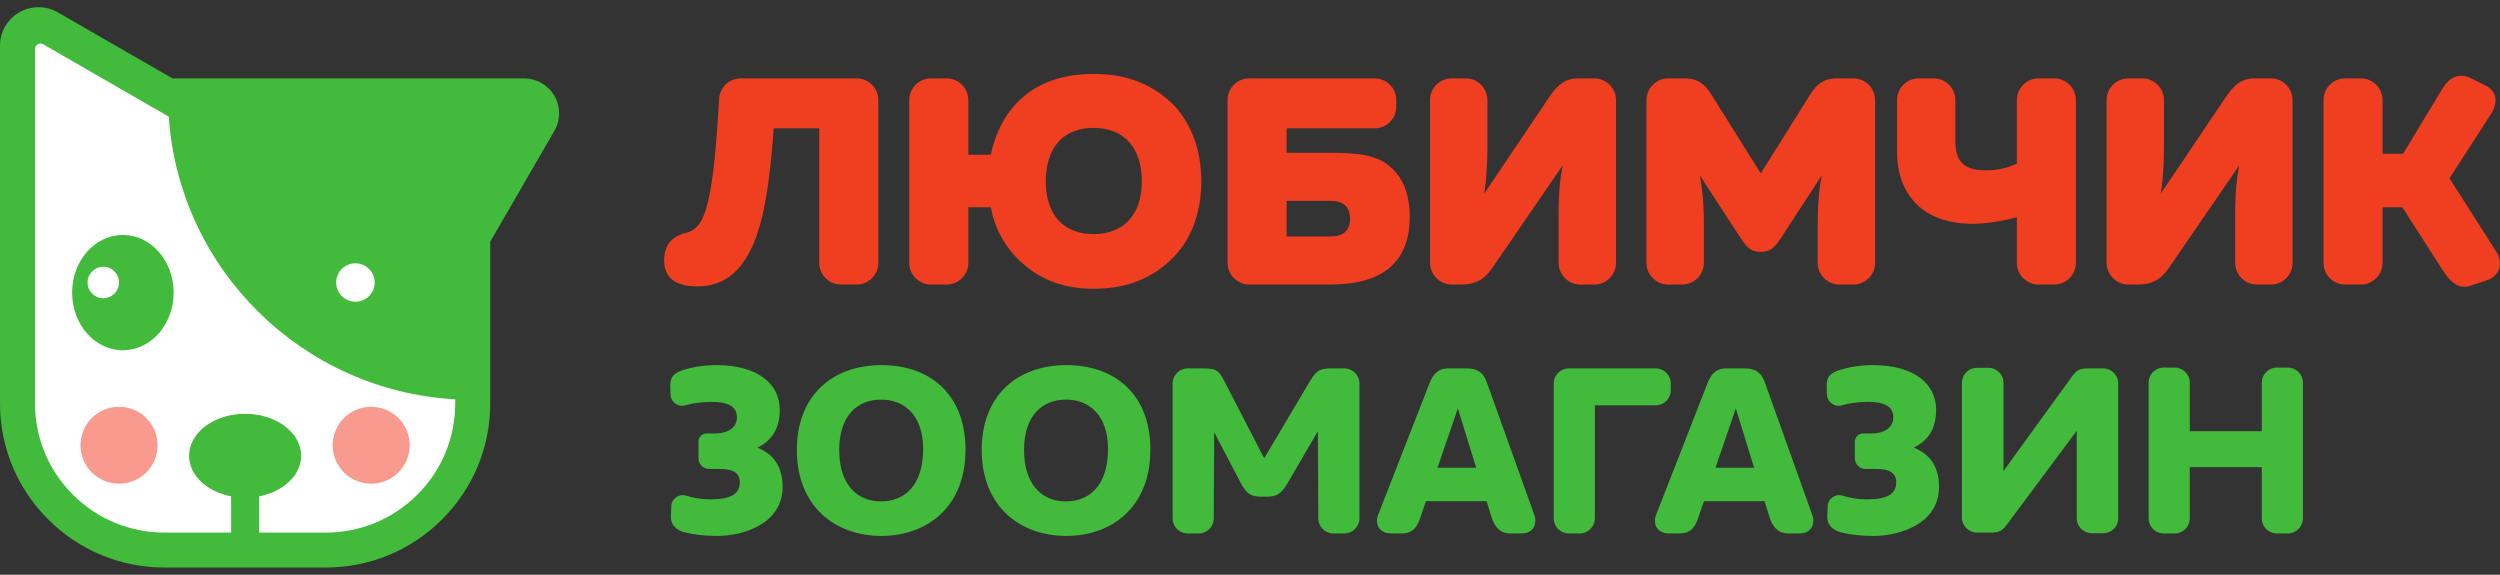
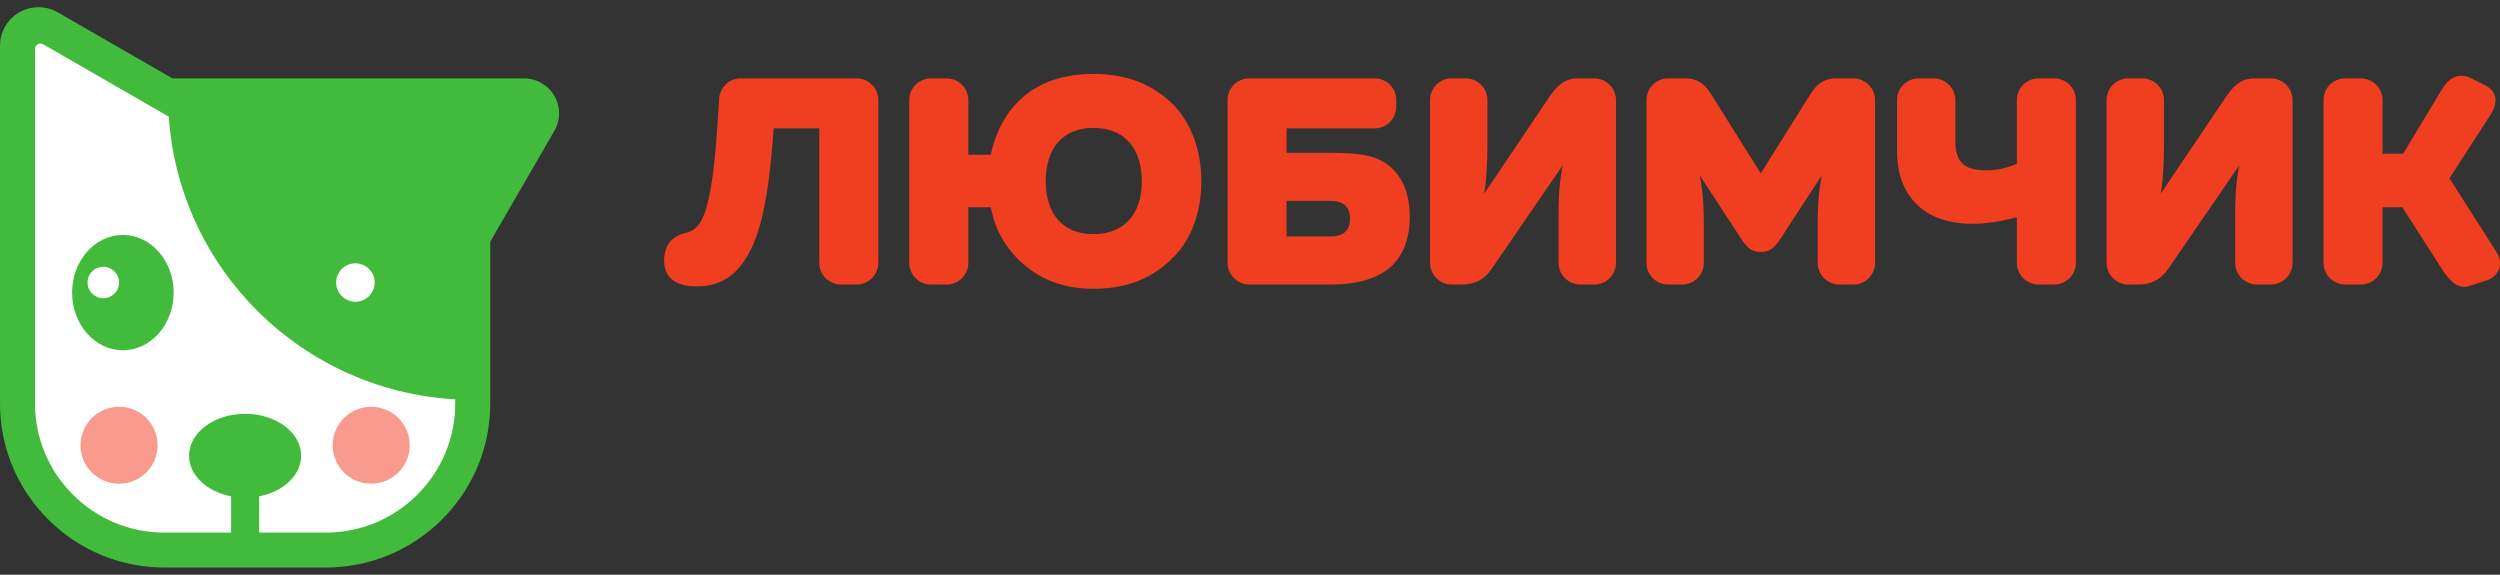
<svg xmlns="http://www.w3.org/2000/svg" width="174" height="40" viewBox="0 0 174 40" fill="none">
  <rect x="0" y="0" width="174" height="40" fill="#333333" stroke="none" />
  <path d="M38.587 9.103C39.022 8.354 39.022 7.422 38.587 6.672C38.153 5.922 37.344 5.455 36.476 5.455H12.001L4.024 0.86C3.628 0.632 3.17 0.5 2.682 0.5C1.199 0.5 0 1.699 0 3.176V28.072C0 31.124 1.191 33.994 3.355 36.153C5.519 38.311 8.395 39.5 11.455 39.5H22.667C25.726 39.5 28.602 38.311 30.766 36.153C32.93 33.994 34.121 31.124 34.121 28.072V16.821L38.587 9.103Z" fill="#42BA3B" />
  <path d="M23.397 19.664C23.397 20.401 23.996 21.001 24.736 21.001C25.476 21.001 26.078 20.401 26.078 19.664C26.078 18.925 25.476 18.326 24.736 18.326C23.996 18.326 23.397 18.925 23.397 19.664ZM7.187 18.567C6.582 18.567 6.093 19.058 6.093 19.663C6.093 20.266 6.582 20.756 7.187 20.756C7.795 20.756 8.286 20.266 8.286 19.663C8.286 19.058 7.795 18.567 7.187 18.567ZM8.552 24.378C6.601 24.378 5.019 22.582 5.019 20.364C5.019 18.151 6.601 16.353 8.552 16.353C10.505 16.353 12.086 18.15 12.086 20.364C12.086 22.582 10.505 24.378 8.552 24.378ZM11.747 8.119L3.004 3.081C2.948 3.049 2.883 3.031 2.815 3.031C2.606 3.031 2.437 3.2 2.437 3.408V28.072C2.437 30.474 3.375 32.734 5.078 34.432C6.782 36.132 9.045 37.069 11.454 37.069H16.086V34.546C14.404 34.221 13.161 33.079 13.161 31.72C13.161 30.107 14.908 28.801 17.06 28.801C19.213 28.801 20.96 30.107 20.96 31.72C20.96 33.079 19.718 34.221 18.035 34.546V37.069H22.666C25.075 37.069 27.339 36.132 29.043 34.432C30.747 32.734 31.684 30.474 31.684 28.072V27.794C21.021 27.191 12.465 18.727 11.747 8.119Z" fill="white" />
  <path d="M25.835 28.314C24.354 28.314 23.154 29.512 23.154 30.99C23.154 32.467 24.354 33.665 25.835 33.665C27.315 33.665 28.516 32.467 28.516 30.99C28.516 29.512 27.315 28.314 25.835 28.314ZM8.288 28.312C6.806 28.312 5.605 29.511 5.605 30.99C5.605 32.467 6.806 33.665 8.288 33.665C9.769 33.665 10.967 32.467 10.967 30.99C10.967 29.511 9.769 28.312 8.288 28.312Z" fill="#F89A8D" />
  <path d="M128.995 5.455H127.841C126.887 5.455 126.412 5.903 125.994 6.574L122.55 12.068L119.106 6.574C118.688 5.903 118.215 5.455 117.259 5.455H116.105C115.271 5.455 114.594 6.14 114.594 6.98V18.295C114.594 19.127 115.271 19.804 116.105 19.804H117.077C117.911 19.804 118.589 19.127 118.589 18.295V15.845C118.589 14.914 118.589 13.858 118.343 12.397L118.311 12.217L121.083 16.466C121.557 17.201 121.837 17.523 122.55 17.534C123.261 17.523 123.543 17.201 124.018 16.466L126.789 12.217L126.757 12.397C126.51 13.858 126.51 14.914 126.51 15.845V18.295C126.51 19.127 127.189 19.804 128.022 19.804H128.995C129.828 19.804 130.507 19.127 130.507 18.295V6.98C130.507 6.14 129.828 5.455 128.995 5.455ZM173.745 17.526L170.484 12.407L173.366 7.946C173.576 7.621 173.689 7.288 173.689 6.98C173.689 6.519 173.431 6.16 172.918 5.913L171.996 5.453C171.765 5.328 171.553 5.274 171.287 5.274C170.793 5.274 170.354 5.579 169.985 6.179L167.255 10.702H165.826V6.964C165.826 6.133 165.149 5.455 164.315 5.455H163.228C162.394 5.455 161.716 6.133 161.716 6.964V18.295C161.716 19.127 162.394 19.804 163.228 19.804H164.315C165.149 19.804 165.826 19.127 165.826 18.295V14.425H167.204L170.017 18.817C170.524 19.599 170.996 19.964 171.511 19.964C171.628 19.964 171.748 19.943 171.87 19.904L173.089 19.51C173.493 19.377 173.8 19.096 173.93 18.736C174.067 18.363 174.001 17.935 173.745 17.526ZM110.964 5.455H109.809C108.849 5.455 108.307 6.057 107.863 6.705L103.299 13.479L103.327 13.306C103.462 12.495 103.524 11.138 103.524 10.22V6.964C103.524 6.133 102.846 5.455 102.013 5.455H101.039C100.206 5.455 99.53 6.133 99.53 6.964V18.279C99.53 19.119 100.206 19.804 101.039 19.804H101.666C102.658 19.804 103.285 19.485 103.828 18.701L108.755 11.52L108.726 11.69C108.479 13.15 108.479 14.068 108.479 15.038V18.295C108.479 19.127 109.157 19.804 109.99 19.804H110.964C111.795 19.804 112.475 19.127 112.475 18.295V6.98C112.475 6.14 111.795 5.455 110.964 5.455ZM158.052 5.455H156.9C155.939 5.455 155.396 6.057 154.952 6.705L150.388 13.479L150.416 13.306C150.552 12.495 150.613 11.138 150.613 10.22V6.964C150.613 6.133 149.935 5.455 149.103 5.455H148.13C147.296 5.455 146.618 6.133 146.618 6.964V18.279C146.618 19.119 147.296 19.804 148.13 19.804H148.756C149.748 19.804 150.374 19.485 150.918 18.701L155.845 11.52L155.815 11.69C155.569 13.15 155.569 14.068 155.569 15.038V18.295C155.569 19.127 156.247 19.804 157.08 19.804H158.052C158.887 19.804 159.564 19.127 159.564 18.295V6.98C159.564 6.14 158.887 5.455 158.052 5.455ZM142.972 5.455H141.882C141.05 5.455 140.373 6.133 140.373 6.964V11.396L140.35 11.406C139.666 11.707 138.976 11.854 138.24 11.854C136.695 11.854 136.093 11.276 136.093 9.792V6.964C136.093 6.133 135.415 5.455 134.581 5.455H133.543C132.711 5.455 132.033 6.133 132.033 6.964V10.533C132.033 12.088 132.498 13.335 133.422 14.239C134.315 15.115 135.65 15.576 137.285 15.576C138.165 15.576 139.132 15.437 140.325 15.134L140.373 15.122V18.295C140.373 19.127 141.05 19.804 141.882 19.804H142.972C143.805 19.804 144.483 19.127 144.483 18.295V6.964C144.483 6.133 143.805 5.455 142.972 5.455ZM59.62 5.455H51.559C50.726 5.455 50.049 6.133 50.049 6.964L49.999 7.707C49.883 9.546 49.734 11.646 49.438 13.27C49.071 15.223 48.636 15.988 47.778 16.194C46.718 16.454 46.224 17.076 46.224 18.148C46.224 19.625 47.468 19.936 48.511 19.936C50.435 19.936 51.74 18.855 52.612 16.54C53.377 14.468 53.673 11.405 53.845 8.968L53.848 8.933H57.021V18.295C57.021 19.127 57.699 19.804 58.532 19.804H59.62C60.454 19.804 61.132 19.127 61.132 18.295V6.964C61.132 6.133 60.454 5.455 59.62 5.455ZM92.587 16.459H89.548V13.981H92.587C93.51 13.981 93.959 14.392 93.959 15.237C93.959 16.047 93.497 16.459 92.587 16.459ZM96.748 11.598C95.83 10.794 94.546 10.636 92.634 10.636H89.548V8.933H95.685C96.509 8.933 97.179 8.256 97.179 7.425V6.947C97.179 6.125 96.502 5.455 95.667 5.455H86.949C86.114 5.455 85.436 6.133 85.436 6.964V18.279C85.436 19.111 86.114 19.804 86.949 19.804H92.634C94.442 19.804 95.825 19.402 96.747 18.612C97.657 17.814 98.118 16.634 98.118 15.105C98.118 13.543 97.657 12.363 96.748 11.598ZM78.599 15.303C78.017 15.952 77.154 16.294 76.103 16.294C75.066 16.294 74.216 15.952 73.642 15.303C73.081 14.668 72.784 13.741 72.784 12.621C72.784 11.481 73.081 10.539 73.642 9.897C74.214 9.244 75.065 8.9 76.103 8.9C77.156 8.9 78.019 9.244 78.599 9.897C79.169 10.538 79.471 11.481 79.471 12.621C79.471 13.741 79.169 14.668 78.599 15.303ZM76.103 5.144C70.694 5.144 69.313 9.056 68.969 10.738L68.963 10.768H67.395V6.964C67.395 6.133 66.716 5.455 65.883 5.455H64.795C63.961 5.455 63.283 6.133 63.283 6.964V18.295C63.283 19.127 63.961 19.804 64.795 19.804H65.883C66.716 19.804 67.395 19.127 67.395 18.295V14.425H68.963L68.969 14.456C69.257 16.003 70.034 17.355 71.215 18.365C72.502 19.516 74.147 20.099 76.103 20.099C78.451 20.099 80.297 19.355 81.745 17.825C82.95 16.575 83.613 14.727 83.613 12.621C83.613 10.531 82.95 8.665 81.745 7.368C80.279 5.872 78.434 5.144 76.103 5.144Z" fill="#F03E21" />
-   <path d="M159.239 25.583H158.466C157.892 25.583 157.421 26.055 157.421 26.626V30.012H152.408V26.626C152.408 26.055 151.936 25.583 151.363 25.583H150.59C150.018 25.583 149.544 26.055 149.544 26.626V36.084C149.544 36.656 150.018 37.127 150.59 37.127H151.363C151.936 37.127 152.408 36.656 152.408 36.084V32.511H157.421V36.084C157.421 36.656 157.892 37.127 158.466 37.127H159.239C159.811 37.127 160.284 36.656 160.284 36.084V26.626C160.284 26.055 159.811 25.583 159.239 25.583ZM146.387 25.641H145.385C144.741 25.641 144.554 25.725 144.183 26.24L139.443 32.783V26.641C139.443 26.068 138.97 25.598 138.398 25.598H137.596C137.023 25.598 136.55 26.068 136.55 26.641V36.026C136.55 36.598 137.023 37.07 137.596 37.07H138.526C139.17 37.07 139.371 36.941 139.743 36.427L144.541 29.984V36.07C144.541 36.641 145.013 37.113 145.586 37.113H146.387C146.96 37.113 147.433 36.641 147.433 36.07V26.684C147.433 26.112 146.96 25.641 146.387 25.641ZM133.207 31.155C134.124 30.698 134.755 29.927 134.755 28.526C134.755 26.697 133.207 25.425 130.388 25.412C129.457 25.412 128.669 25.555 128.024 25.754C127.466 25.94 127.122 26.199 127.138 26.798L127.151 27.483C127.195 27.997 127.695 28.355 128.182 28.212C128.74 28.055 129.371 27.969 129.986 27.969C131.075 27.969 131.776 28.24 131.776 29.055C131.776 29.726 131.189 30.169 130.244 30.169H129.658C129.357 30.169 129.099 30.426 129.099 30.726V31.897C129.099 32.312 129.428 32.64 129.843 32.64H130.601C131.476 32.64 131.977 32.898 131.977 33.569C131.977 34.398 131.333 34.756 129.914 34.756C129.299 34.756 128.755 34.656 128.241 34.498C127.753 34.341 127.238 34.698 127.208 35.212L127.18 35.912C127.138 36.499 127.537 36.884 128.096 37.042C128.755 37.212 129.528 37.3 130.401 37.3C132.235 37.3 134.956 36.455 134.956 33.884C134.956 32.527 134.368 31.627 133.207 31.155ZM119.395 32.555L120.813 28.427L122.087 32.555H119.395ZM122.832 26.612C122.631 26.04 122.273 25.641 121.428 25.641H120.096C119.467 25.641 119.094 26.04 118.865 26.612L115.257 35.855C115.042 36.384 115.272 37.127 116.158 37.127H116.932C117.648 37.127 117.963 36.697 118.163 36.141L118.593 34.884H122.817L123.203 36.141C123.433 36.697 123.748 37.127 124.464 37.127H125.237C126.125 37.127 126.34 36.399 126.139 35.855L122.832 26.612ZM116.286 27.169V26.684C116.286 26.112 115.812 25.641 115.239 25.641H109.182C108.61 25.641 108.137 26.112 108.137 26.684V36.084C108.137 36.656 108.61 37.127 109.182 37.127H109.956C110.528 37.127 111.001 36.656 111.001 36.084V28.212H115.239C115.812 28.212 116.286 27.741 116.286 27.169ZM100.049 32.555L101.466 28.427L102.741 32.555H100.049ZM103.484 26.612C103.284 26.04 102.927 25.641 102.082 25.641H100.75C100.119 25.641 99.748 26.04 99.518 26.612L95.911 35.855C95.696 36.384 95.925 37.127 96.812 37.127H97.585C98.301 37.127 98.617 36.697 98.817 36.141L99.247 34.884H103.471L103.858 36.141C104.087 36.697 104.401 37.127 105.118 37.127H105.891C106.778 37.127 106.994 36.399 106.793 35.855L103.484 26.612ZM93.57 25.641H92.74C91.967 25.641 91.666 25.684 91.165 26.541L87.987 31.897L85.237 26.57C84.836 25.784 84.665 25.641 83.72 25.641H82.66C82.087 25.641 81.614 26.112 81.614 26.684V36.084C81.614 36.656 82.087 37.127 82.66 37.127H83.433C84.006 37.127 84.478 36.656 84.478 36.084L84.507 30.084L86.368 33.64C86.826 34.527 87.256 34.569 87.886 34.569H88.029C88.659 34.569 89.075 34.556 89.591 33.67L91.724 30.012L91.752 36.084C91.752 36.656 92.225 37.127 92.798 37.127H93.57C94.144 37.127 94.616 36.656 94.616 36.084V26.684C94.616 26.112 94.144 25.641 93.57 25.641ZM74.182 34.898C72.536 34.898 71.275 33.741 71.275 31.327C71.275 28.927 72.536 27.812 74.197 27.812C75.859 27.812 77.118 28.955 77.118 31.241C77.118 33.755 75.859 34.898 74.182 34.898ZM74.226 25.412C70.761 25.412 68.326 27.57 68.326 31.312C68.326 35.284 71.033 37.3 74.211 37.3C77.362 37.3 80.068 35.313 80.068 31.297C80.068 27.441 77.591 25.412 74.226 25.412ZM61.316 34.898C59.669 34.898 58.409 33.741 58.409 31.327C58.409 28.927 59.669 27.812 61.331 27.812C62.992 27.812 64.251 28.955 64.251 31.241C64.251 33.755 62.992 34.898 61.316 34.898ZM61.359 25.412C57.893 25.412 55.46 27.57 55.46 31.312C55.46 35.284 58.166 37.3 61.345 37.3C64.494 37.3 67.2 35.313 67.2 31.297C67.2 27.441 64.723 25.412 61.359 25.412ZM52.722 31.155C53.639 30.698 54.27 29.927 54.27 28.526C54.27 26.697 52.722 25.425 49.902 25.412C48.972 25.412 48.184 25.555 47.539 25.754C46.981 25.94 46.637 26.199 46.652 26.798L46.666 27.483C46.709 27.997 47.211 28.355 47.697 28.212C48.256 28.055 48.885 27.969 49.501 27.969C50.59 27.969 51.291 28.24 51.291 29.055C51.291 29.726 50.705 30.169 49.758 30.169H49.172C48.872 30.169 48.614 30.426 48.614 30.726V31.897C48.614 32.312 48.943 32.64 49.358 32.64H50.117C50.991 32.64 51.491 32.898 51.491 33.569C51.491 34.398 50.847 34.756 49.43 34.756C48.813 34.756 48.269 34.656 47.754 34.498C47.267 34.341 46.752 34.698 46.724 35.212L46.694 35.912C46.652 36.499 47.053 36.884 47.611 37.042C48.269 37.212 49.042 37.3 49.917 37.3C51.749 37.3 54.47 36.455 54.47 33.884C54.47 32.527 53.883 31.627 52.722 31.155Z" fill="#42BA3B" />
</svg>